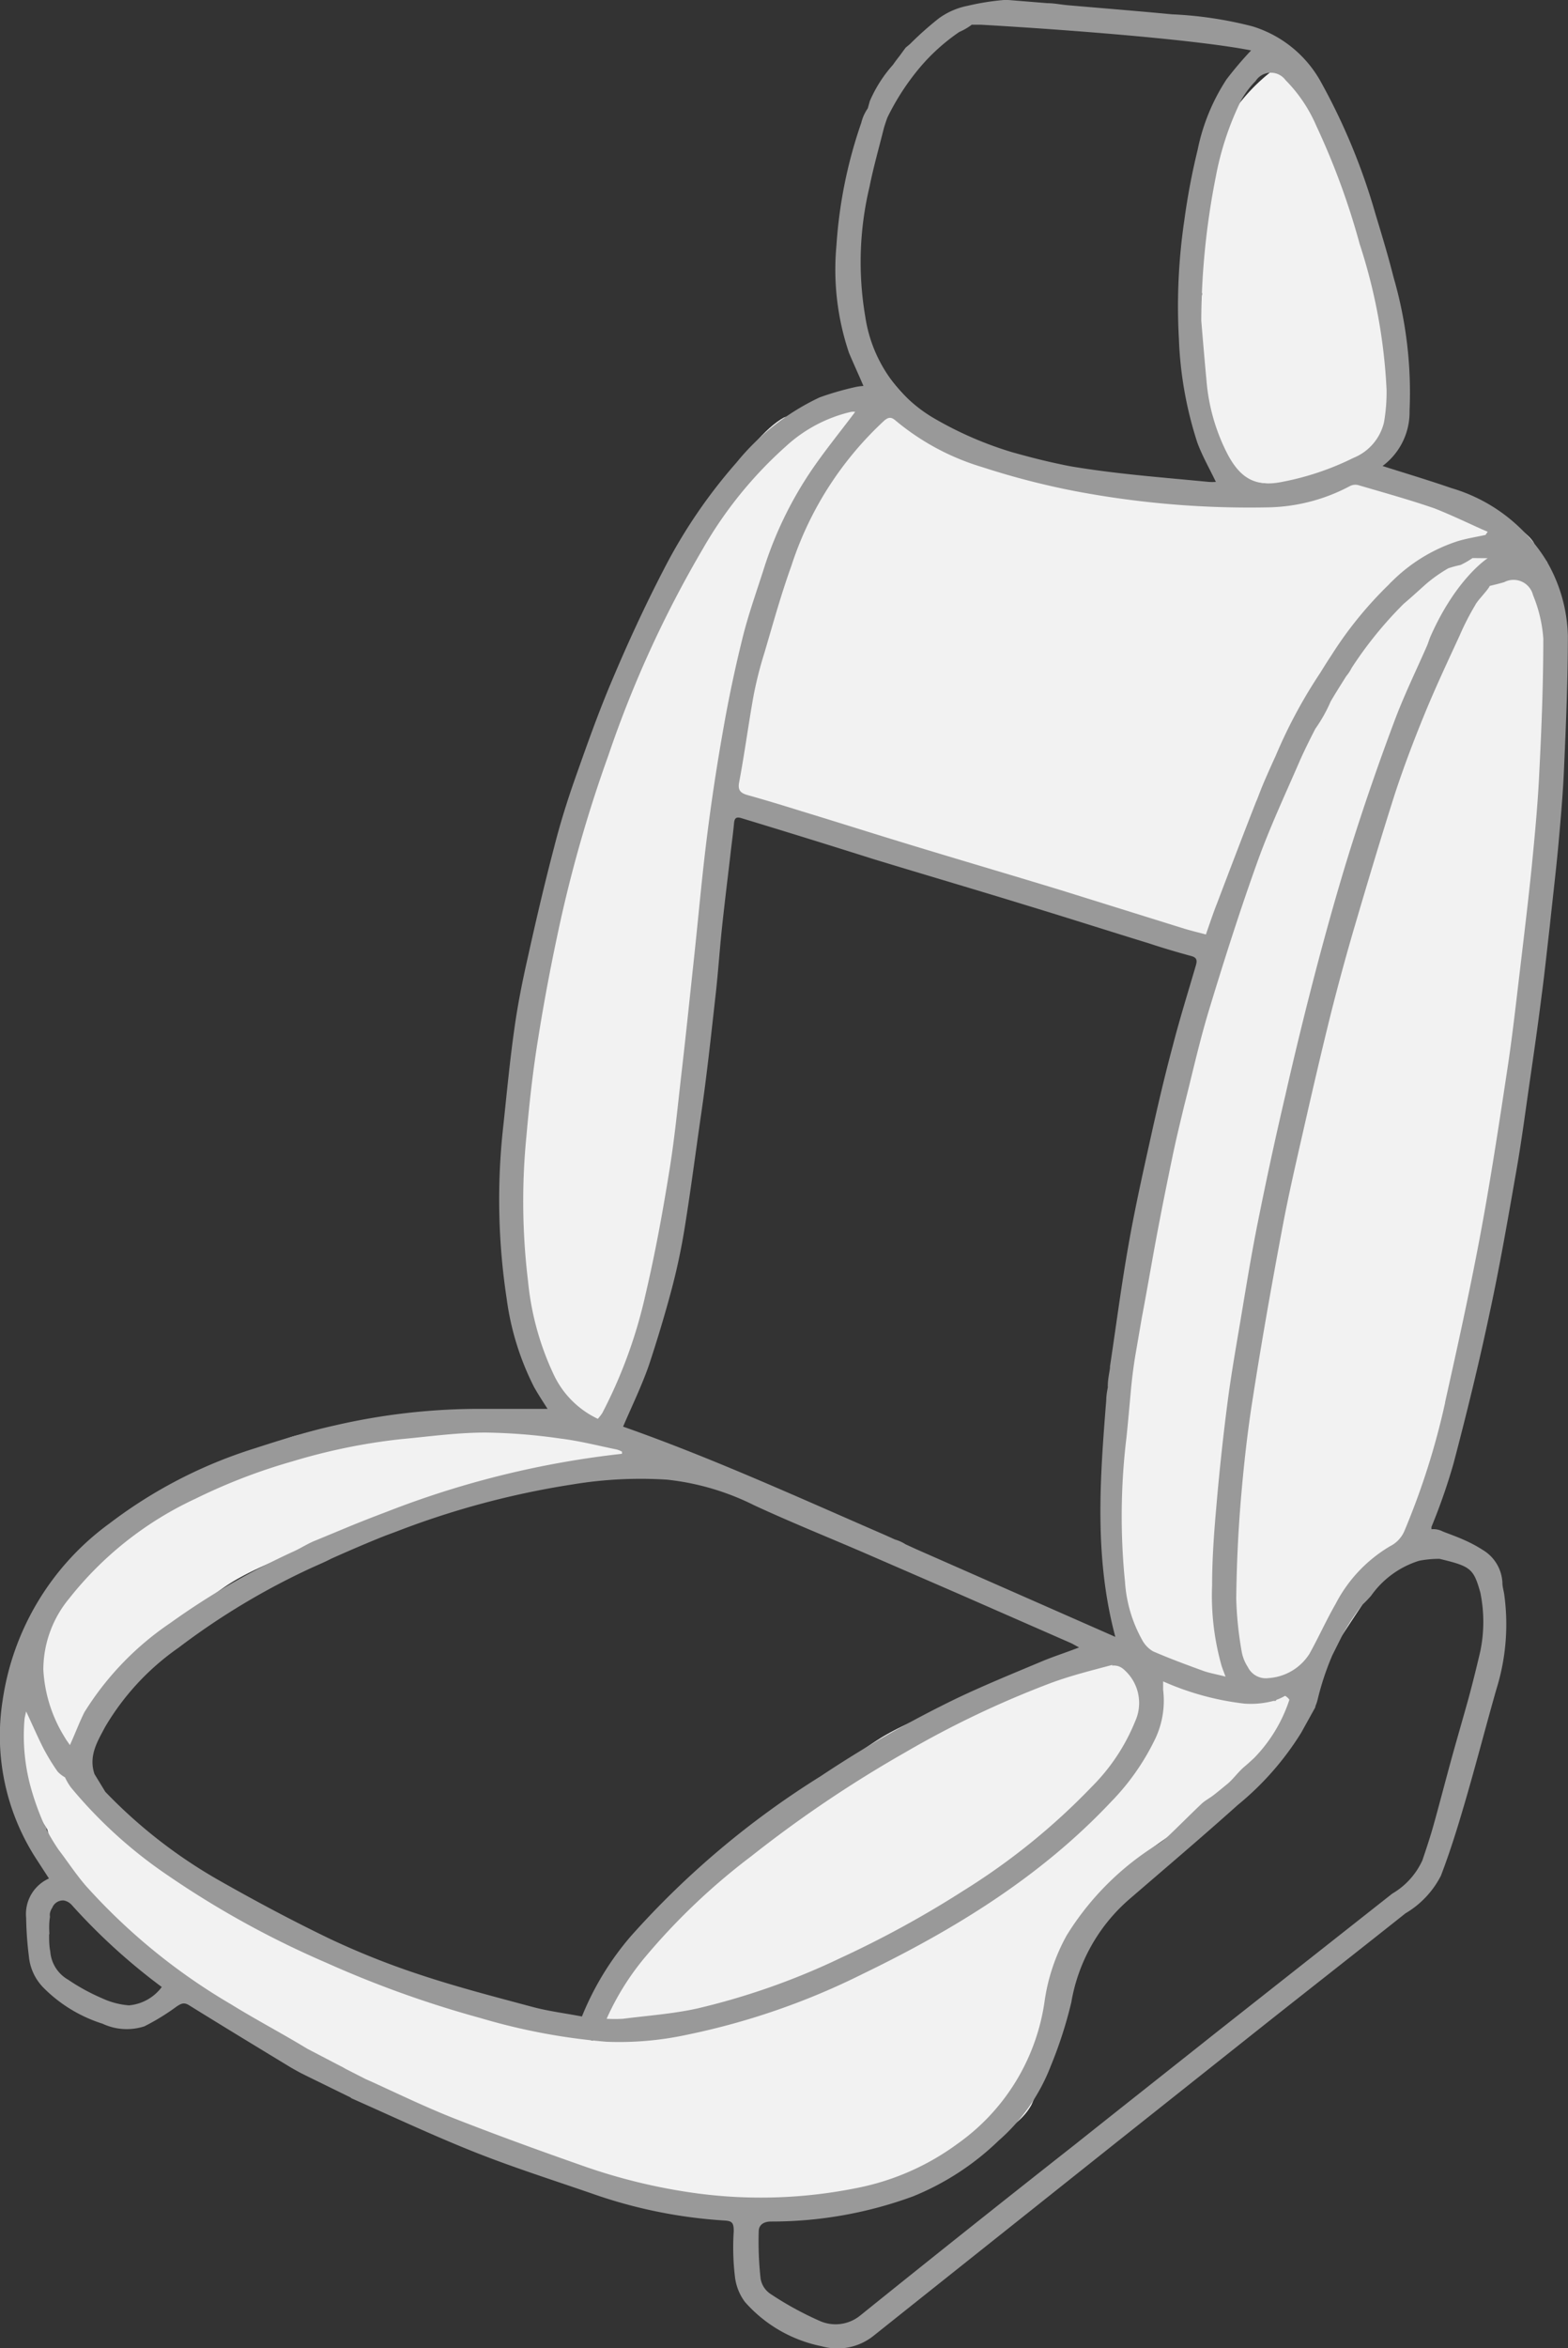
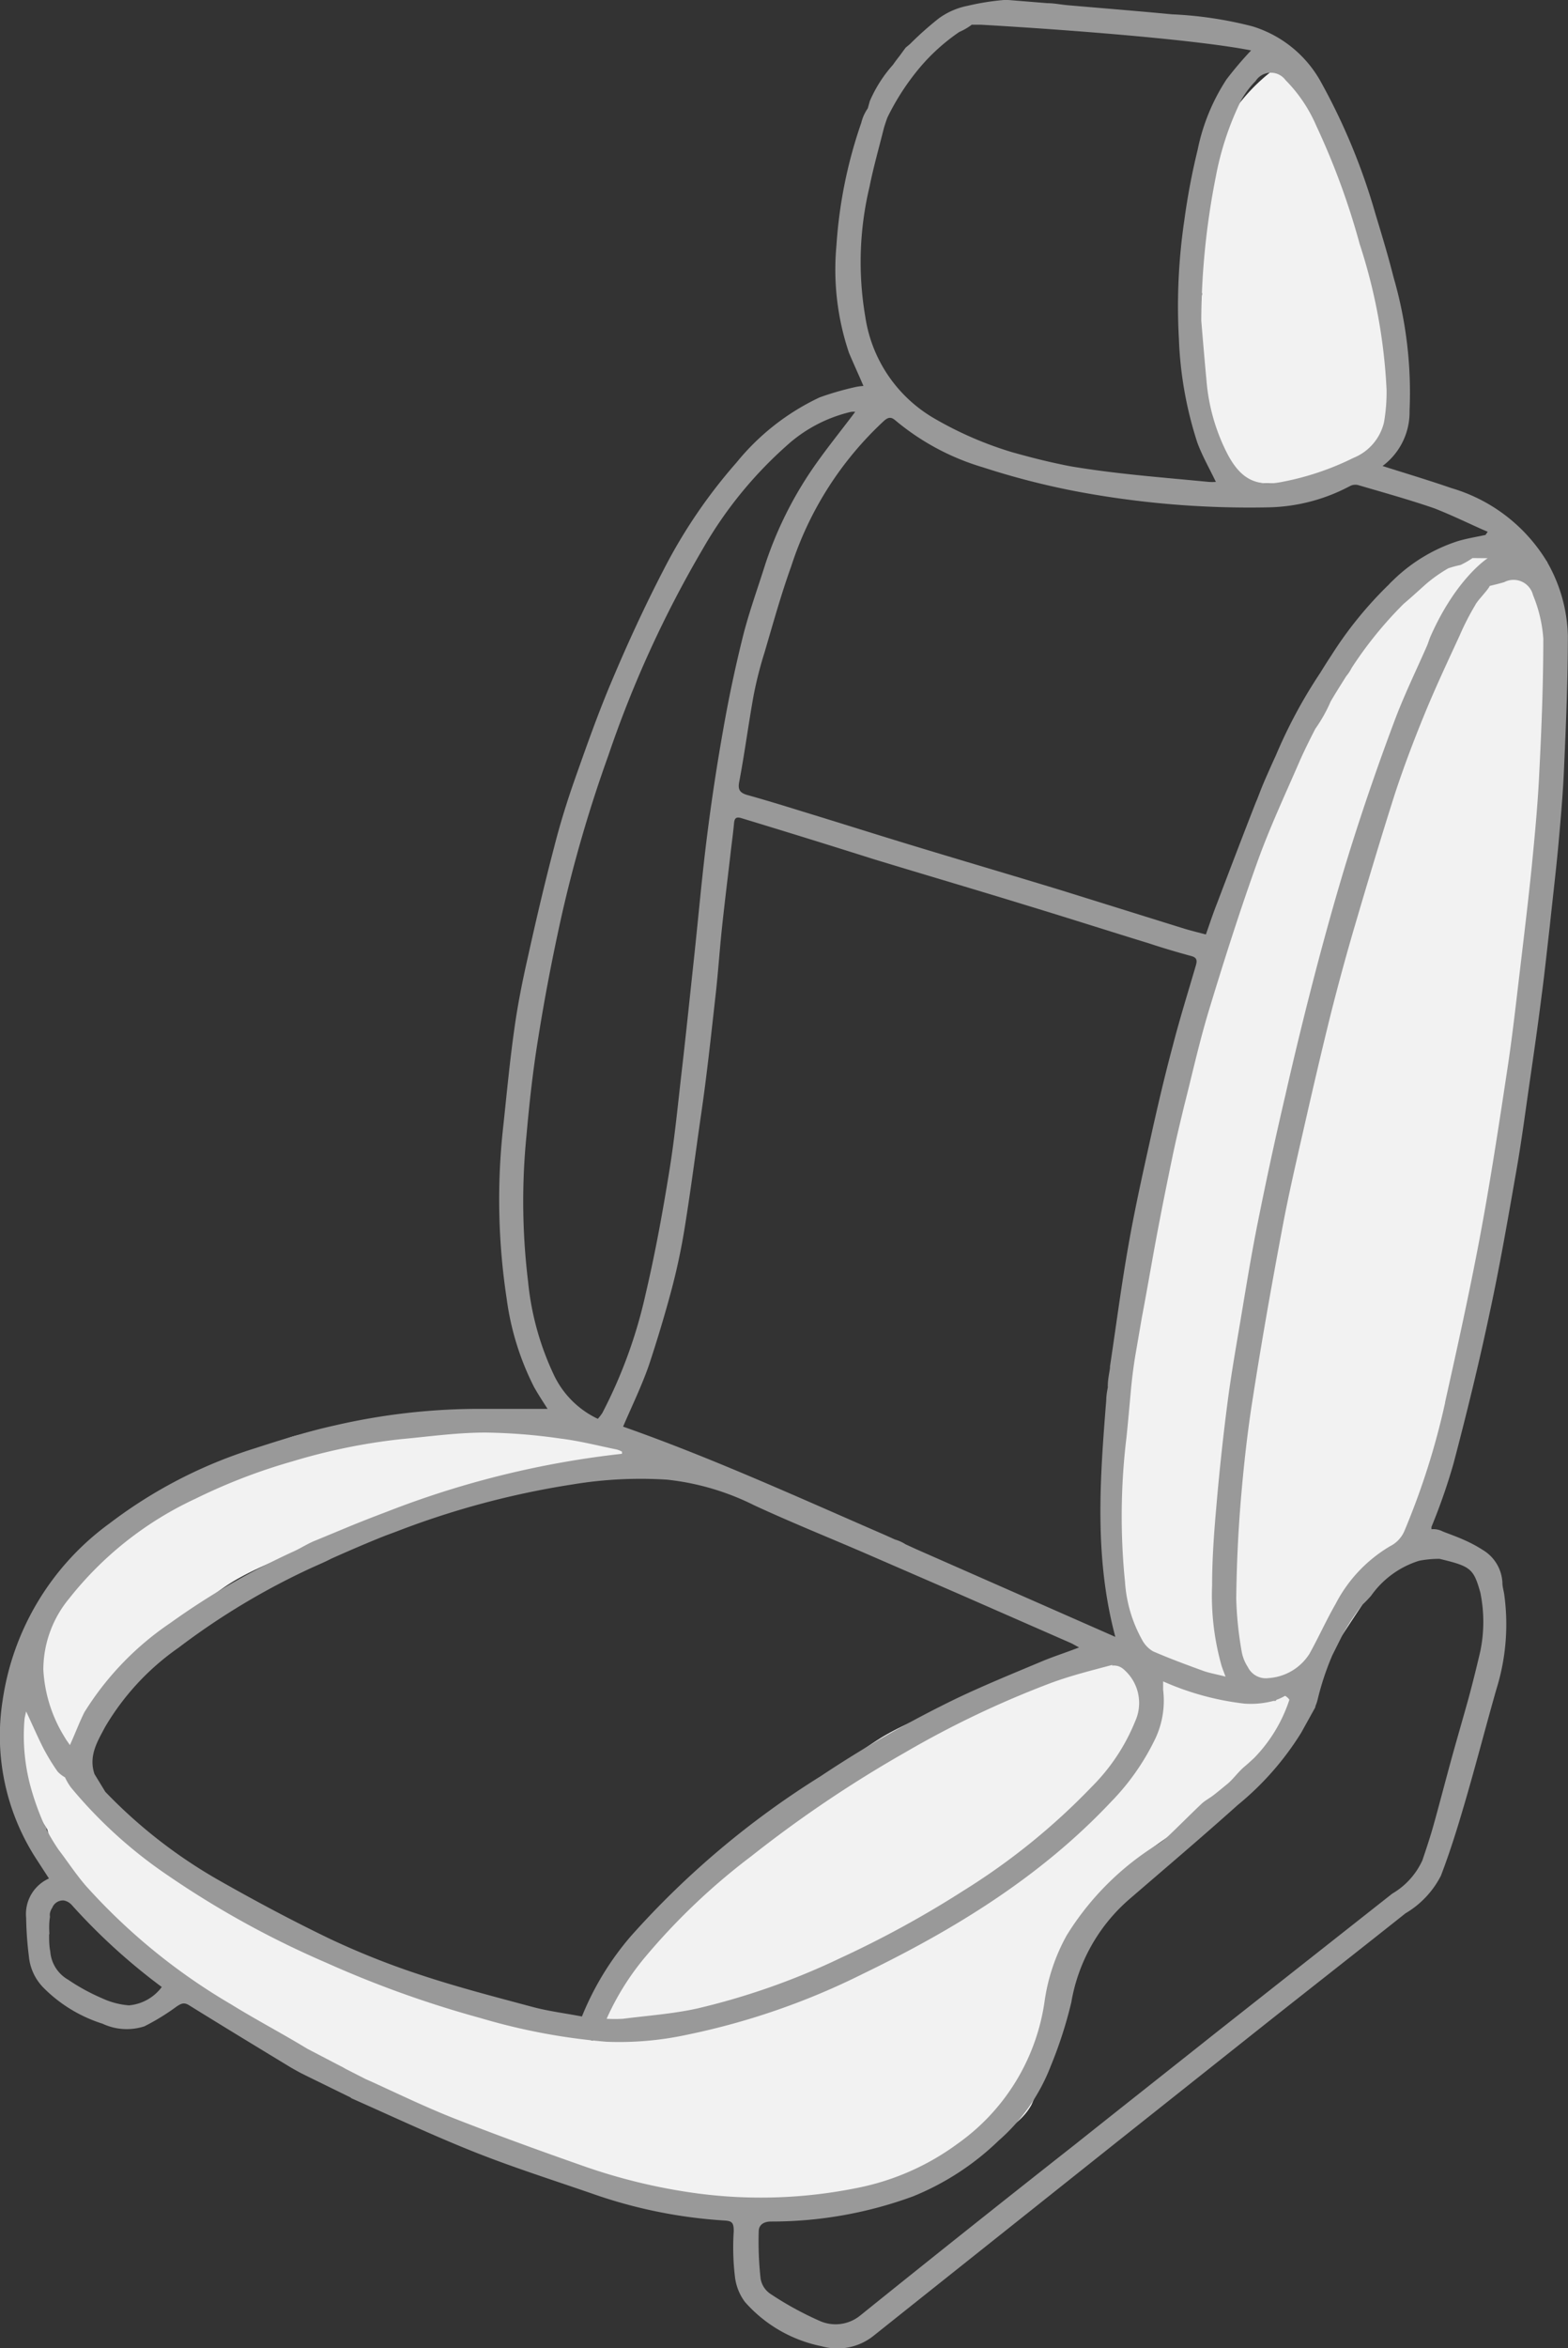
<svg xmlns="http://www.w3.org/2000/svg" viewBox="0 0 108.56 162.51">
  <rect x="0" y="0" width="108.56" height="162.51" fill="#333333" stroke="none" />
  <defs>
    <style>.cls-1{fill:#f2f2f2;}.cls-2{fill:#999;}</style>
  </defs>
  <title>Asset 1</title>
  <g id="Layer_2" data-name="Layer 2">
    <g id="Layer_1-2" data-name="Layer 1">
      <path class="cls-1" d="M89.22,4.15s-8.24,4.16-6,16.19c0,0-1.79,12.91,4.21,13.1l6,.2a3.07,3.07,0,0,1,3.84,0s4.63,2.27,5.61,2,.66,2.13,0,1.8-5.39,2.58-6.28,3.59-9,12.21-10.44,18.74-8.08,22.77-9,37.47.89,15.93.89,16.61c0,0-13,3.87-17.13,6.46s-19.06,14.19-19.87,20.92c0,0-14.31-4.85-20.56-7.26s-14.4-9.18-15.4-11.82c0,0,4.54-8.35,10.57-12.4s27.14-8.43,30.42-8.55S41.5,99,40,98.55s-17,0-19.74.87S3.8,106.33,1.56,115.9c0,0-.95,6.81,1.71,10.69l1,3.68,8.53,7.48s18.08,11.79,27.82,13,16.54,3.74,20.8.9,8.6-3.41,10-6a27.81,27.81,0,0,0,2.29-9.37c.14-2.31,3.77-6.56,5.77-8.16s8.75-5.54,9.58-6.82,2.46-6,3.85-8.11,3.57-5.53,4.89-6.38c0,0,4.53-15,5.78-22.74s5.94-36.56,3.52-45.21l-2.12-.72s-1.8-3.44-10.62-5.83c0,0,2.32,0,2.54-5.24S91.57,5.32,89.22,4.15Z" />
-       <path class="cls-1" d="M94.31,32.28s10.47,2.95,11.87,5.26-21.46,29-21.46,29L50.47,55.47s-3.88,39-9.12,44c0,0-5.28-3.9-5.84-13.32S37.91,65.94,39,59.66,49.05,31.77,54.28,28.89l7.41-2.59s4.79,6.28,10.93,6.58,9.27,1.34,10.47,1.34S92.9,32.29,94.31,32.28Z" />
      <path class="cls-2" d="M3.39,130l-.85-1.31a15.66,15.66,0,0,1-2.36-11,18.42,18.42,0,0,1,7.4-12.26,32.63,32.63,0,0,1,10-5.18c1.86-.6,3.72-1.19,5.63-1.61a44.46,44.46,0,0,1,9.89-1.14c1.61,0,3.22,0,4.81,0-.28-.44-.65-1-.94-1.52a19,19,0,0,1-1.89-6.1,45.61,45.61,0,0,1-.23-12c.24-2.25.45-4.5.77-6.74.23-1.65.56-3.29.93-4.92.56-2.53,1.15-5.06,1.81-7.57.4-1.58.88-3.13,1.42-4.67.83-2.35,1.66-4.71,2.64-7,1.08-2.56,2.25-5.09,3.53-7.56A36.27,36.27,0,0,1,51,32a16.39,16.39,0,0,1,5.75-4.5,20.54,20.54,0,0,1,2.5-.72,3.8,3.8,0,0,1,.53-.07c-.34-.8-.68-1.53-1-2.29A18,18,0,0,1,57.91,17,32.21,32.21,0,0,1,59.63,8.5a2.93,2.93,0,0,1,.45-1L60.22,7a9.25,9.25,0,0,1,1.6-2.51c.16-.23.32-.44.47-.63h0l.41-.56L63,3.05a22.79,22.79,0,0,1,2-1.78A5.06,5.06,0,0,1,67,.4l0,0h0A17.35,17.35,0,0,1,69.5,0h.07a1,1,0,0,1,.24,0l2.71.22h0c.46,0,.93.1,1.39.14,2.41.21,4.82.4,7.22.63a27,27,0,0,1,5.57.83,8.12,8.12,0,0,1,4.69,3.74,43.31,43.31,0,0,1,3.84,9.25c.44,1.45.88,2.9,1.25,4.37a28.58,28.58,0,0,1,1.11,9.24,4.64,4.64,0,0,1-1.87,3.83c1.67.53,3.24,1,4.77,1.53a11.51,11.51,0,0,1,6.56,5,10.78,10.78,0,0,1,1.5,5.2c0,3-.12,6-.26,9.07-.07,1.79-.23,3.57-.39,5.35s-.4,3.78-.6,5.68c-.19,1.64-.36,3.28-.58,4.92-.25,2-.54,4-.82,5.93s-.55,4-.9,6c-.58,3.31-1.15,6.63-1.86,9.91-.74,3.5-1.6,7-2.5,10.42a40.9,40.9,0,0,1-1.53,4.4.77.77,0,0,0,0,.17,1.41,1.41,0,0,1,.79.16h0c.49.19,1,.37,1.46.58a9.14,9.14,0,0,1,1.31.7h0a2.79,2.79,0,0,1,1.35,2.28h0c0,.25.08.51.12.76a15.07,15.07,0,0,1-.54,6.6c-.75,2.63-1.43,5.28-2.2,7.9-.49,1.68-1,3.33-1.64,5a6.39,6.39,0,0,1-2.45,2.6c-3.26,2.59-6.53,5.15-9.79,7.73l-10.21,8.11L63.2,159.48l-2.71,2.16a4,4,0,0,1-3.61.73,9.58,9.58,0,0,1-5.31-3.07,3.63,3.63,0,0,1-.69-1.77,17.13,17.13,0,0,1-.08-3.12c0-.58-.11-.71-.65-.74A33.83,33.83,0,0,1,41,151.81c-2.72-.94-5.46-1.81-8.13-2.87-2.89-1.15-5.7-2.47-8.54-3.73,0,0,0,0-.07-.06L21.3,143.7l-.4-.2-.14-.07h0c-.23-.13-.46-.25-.69-.39-2.34-1.42-4.68-2.84-7-4.28-.35-.21-.55-.09-.84.1A15.72,15.72,0,0,1,10,140.23a3.94,3.94,0,0,1-2.9-.18A10,10,0,0,1,3,137.55a3.56,3.56,0,0,1-1-2.16,24,24,0,0,1-.19-2.67A2.69,2.69,0,0,1,3.39,130ZM33.63,99.14c-2,0-3.94.28-5.91.46a41.33,41.33,0,0,0-7.46,1.53,39.79,39.79,0,0,0-6.73,2.59,24,24,0,0,0-8.73,6.89A7.74,7.74,0,0,0,3,115.54a9.84,9.84,0,0,0,1.5,4.72c.1.18.23.34.34.51.37-.81.65-1.57,1-2.27a20.51,20.51,0,0,1,5.95-6.18,51.15,51.15,0,0,1,8.64-5c.48-.23.94-.53,1.44-.72h0l2.41-1q1.18-.48,2.37-.93l.52-.2h0a64,64,0,0,1,15.89-3.86.83.83,0,0,0,0-.15,1.69,1.69,0,0,0-.37-.15c-1.28-.26-2.55-.59-3.85-.75A39.75,39.75,0,0,0,33.63,99.14Zm27.62,7.08h0l.71.32a2.92,2.92,0,0,1,.38.14,2.37,2.37,0,0,1,.35.19l.74.34h0l13.79,6.07c-1.48-5.53-1.06-10.94-.63-16.38h0s0-.38.11-.88c0,0,0-.06,0-.09a.14.14,0,0,1,0-.07h0c0-.39.1-.82.15-1.19v-.11c.42-2.78.78-5.57,1.27-8.34.42-2.41.95-4.8,1.48-7.19.49-2.22,1-4.43,1.59-6.63.48-1.87,1.06-3.72,1.6-5.57.1-.34.1-.56-.32-.67-1-.27-2-.57-2.94-.88-2.83-.87-5.64-1.77-8.47-2.63-3.54-1.09-7.09-2.13-10.63-3.21Q55.88,58,51.33,56.62c-.36-.11-.48,0-.51.36-.07.76-.18,1.51-.26,2.26-.2,1.7-.41,3.4-.59,5.11-.15,1.45-.25,2.91-.41,4.37-.31,2.76-.6,5.52-1,8.27s-.73,5.35-1.16,8c-.23,1.43-.53,2.84-.9,4.24-.47,1.76-1,3.52-1.57,5.24-.5,1.44-1.17,2.81-1.79,4.26C49.31,100.9,55.26,103.62,61.25,106.22Zm15.76,9c-1.43.38-2.87.74-4.25,1.25a67.22,67.22,0,0,0-10.1,4.81A84.89,84.89,0,0,0,52,128.47a44.89,44.89,0,0,0-7.36,7A18.11,18.11,0,0,0,42,139.71a10.57,10.57,0,0,0,1.13,0c1.71-.22,3.45-.34,5.13-.71a48.71,48.71,0,0,0,9.94-3.5,70.93,70.93,0,0,0,8.51-4.66,45.86,45.86,0,0,0,8.88-7.19,13.59,13.59,0,0,0,3-4.52,3.07,3.07,0,0,0-.86-3.66A1,1,0,0,0,77,115.27ZM43.67,134a60.21,60.21,0,0,1,13.15-11.08,79.27,79.27,0,0,1,9.3-5.33c1.94-.93,3.95-1.75,5.93-2.58.84-.36,1.71-.63,2.66-1-.27-.14-.44-.25-.63-.33l-7.62-3.34-6.61-2.87c-2.55-1.1-5.14-2.14-7.66-3.31a17.68,17.68,0,0,0-6-1.76,28.72,28.72,0,0,0-6.55.33A58.52,58.52,0,0,0,27.42,106l-.73.27c-1.77.7-3.76,1.6-3.76,1.6h0c-.44.23-.9.42-1.36.63a49.44,49.44,0,0,0-9.21,5.53,17.51,17.51,0,0,0-5.08,5.48c-.53,1-1.16,2-.74,3.26h0L7.29,124h0a34.64,34.64,0,0,0,8,6.2c2.49,1.41,5,2.75,7.6,4a54.75,54.75,0,0,0,6.22,2.47c2.56.85,5.19,1.53,7.8,2.23,1.1.29,2.23.43,3.38.65A19.9,19.9,0,0,1,43.67,134ZM58.89,28.51a10,10,0,0,0-4.47,2.37A28.43,28.43,0,0,0,48.65,38a77.06,77.06,0,0,0-6.53,14.28A93.89,93.89,0,0,0,38.81,63.7c-.59,2.69-1.11,5.39-1.54,8.1-.37,2.25-.62,4.52-.82,6.79a46,46,0,0,0,.11,10.09,19.52,19.52,0,0,0,1.74,6.37,6.38,6.38,0,0,0,3.09,3.14,3.6,3.6,0,0,0,.31-.4,33.5,33.5,0,0,0,3-8.24c.66-2.81,1.18-5.66,1.64-8.51.38-2.33.6-4.68.87-7,.3-2.61.57-5.22.85-7.83s.53-5.45.87-8.17.72-5.19,1.18-7.77q.57-3.22,1.37-6.4c.42-1.62,1-3.22,1.5-4.81A26.28,26.28,0,0,1,56,32.82c1-1.51,2.15-2.9,3.21-4.32A1.06,1.06,0,0,0,58.89,28.51Zm15.72,3.84c3,.48,6,.7,9.07,1a4.17,4.17,0,0,0,.5,0c-.45-.94-.94-1.79-1.28-2.71a26.25,26.25,0,0,1-1.28-7.2A40.61,40.61,0,0,1,82,15.22a46.78,46.78,0,0,1,.92-4.86,13.93,13.93,0,0,1,2-4.87,25.14,25.14,0,0,1,1.7-2C83,2.77,74.2,2.07,67.89,1.71h-.61a4.07,4.07,0,0,1-.86.5,13.59,13.59,0,0,0-2.74,2.47,16.89,16.89,0,0,0-2.24,3.45c-.16.44-.24.72-.24.72l-.08,0s0,0,.08,0c-.35,1.4-.73,2.73-1,4.08a22.41,22.41,0,0,0-.29,9A9.79,9.79,0,0,0,64.76,29a25,25,0,0,0,5.33,2.3c.94.26,2,.55,3.29.82C73.79,32.21,74.2,32.29,74.61,32.35Zm21.21-3.12A12.26,12.26,0,0,0,96,27a38.15,38.15,0,0,0-1.86-10.1,50.76,50.76,0,0,0-3-8.18A10.27,10.27,0,0,0,89,5.54a1.26,1.26,0,0,0-2.07.07,6.2,6.2,0,0,0-1,1.33,20.65,20.65,0,0,0-1.76,5.32,52,52,0,0,0-1,9.94c.08.94.21,2.53.36,4.12A13.48,13.48,0,0,0,85,31.45c.87,1.63,1.91,2.29,3.81,1.89a19.06,19.06,0,0,0,4.89-1.65A3.53,3.53,0,0,0,95.82,29.23Zm6.76,7.39c-1.09-.49-2.15-1-3.27-1.44-1.74-.6-3.51-1.09-5.28-1.61a.81.81,0,0,0-.57.07,12.5,12.5,0,0,1-5.57,1.47A64.72,64.72,0,0,1,74.49,34a53.39,53.39,0,0,1-6.44-1.66A16.91,16.91,0,0,1,62,29.1c-.29-.25-.48-.24-.77,0a23.58,23.58,0,0,0-6.44,10.06c-.72,2-1.27,4-1.86,6a26.85,26.85,0,0,0-.76,3c-.36,2-.62,4-1,6-.09.5.08.71.54.85,1.29.36,2.57.75,3.85,1.15,2.43.74,4.85,1.51,7.28,2.25,3.54,1.08,7.09,2.12,10.63,3.2L82,64.27c.5.15,1,.27,1.49.4.27-.77.5-1.47.77-2.15.89-2.34,1.78-4.68,2.69-7h0l.09-.21.24-.62c.13-.33.27-.66.42-1s.41-.93.62-1.38h0a34.51,34.51,0,0,1,3.09-5.75c.46-.75.75-1.18.75-1.18h0a26.76,26.76,0,0,1,4-4.93l.07-.08h0l.31-.3a11.46,11.46,0,0,1,4.39-2.62c.63-.19,1.28-.29,1.92-.43l.15-.22Zm-.63,2a5.76,5.76,0,0,1-.83.48,7,7,0,0,0-.85.23,10.13,10.13,0,0,0-1.52,1.07c-.52.46-1,.91-1.56,1.38a27.08,27.08,0,0,0-3.6,4.43,3,3,0,0,1-.38.58c-.38.6-.75,1.19-1.08,1.75a10.36,10.36,0,0,1-1.06,1.89C90.38,51.76,90,52.63,90,52.63c-1,2.31-2.06,4.57-2.91,6.92-1.21,3.36-2.3,6.78-3.34,10.2C83.06,72,82.57,74.23,82,76.47c-.29,1.2-.58,2.4-.83,3.6-.39,1.88-.77,3.76-1.12,5.64s-.65,3.66-1,5.5l-.45,2.62h0s-.19,1.1-.31,2.47c-.1,1.08-.19,2.13-.3,3.18a45.37,45.37,0,0,0-.1,10,9.51,9.51,0,0,0,1.18,4,2,2,0,0,0,.76.8c1.15.5,2.32.93,3.5,1.36.46.16,1,.25,1.52.39-.13-.35-.23-.59-.3-.84a17.8,17.8,0,0,1-.63-5.48c0-1.8.13-3.61.29-5.41q.31-3.64.78-7.26c.25-1.93.59-3.84.91-5.75.37-2.21.73-4.43,1.17-6.63.6-3,1.23-5.92,1.92-8.86q1.06-4.67,2.28-9.29c.74-2.78,1.52-5.55,2.39-8.29s1.85-5.57,2.88-8.31c.66-1.77,1.49-3.47,2.25-5.2.1-.23.17-.49.27-.71h0c1.78-4,3.94-5.37,3.94-5.37Zm-1.9,58.42c.85-3.8,1.69-7.6,2.41-11.43s1.3-7.65,1.88-11.48c.35-2.26.6-4.53.87-6.79.29-2.46.59-4.91.84-7.37.21-2.16.42-4.32.52-6.48.16-3.1.28-6.2.28-9.3a9.56,9.56,0,0,0-.71-3,1.39,1.39,0,0,0-2-.9c-.38.11-.76.2-1,.26-.11.28-.85,1-1,1.32A18.16,18.16,0,0,0,101.05,44c-.84,1.82-1.69,3.63-2.45,5.49s-1.4,3.56-2,5.37c-1,3.13-1.94,6.29-2.87,9.45q-.84,2.88-1.58,5.81c-.64,2.57-1.24,5.16-1.83,7.75-.55,2.42-1.12,4.85-1.57,7.29-.72,3.83-1.4,7.67-2,11.52-.37,2.31-.63,4.64-.83,7s-.3,4.63-.33,6.95a24.54,24.54,0,0,0,.37,3.62,2.86,2.86,0,0,0,.43,1.11,1.39,1.39,0,0,0,1.46.77,3.63,3.63,0,0,0,2.81-1.68c.63-1.13,1.16-2.32,1.81-3.45a9.93,9.93,0,0,1,3.78-4,2.1,2.1,0,0,0,1-1.09A51.28,51.28,0,0,0,100.05,97.08ZM52.66,157.69a1.58,1.58,0,0,0,.67,1.05,22.47,22.47,0,0,0,3.36,1.85,2.7,2.7,0,0,0,2.86-.34q7.45-6,14.94-11.89c3.29-2.62,6.6-5.23,9.9-7.85l12-9.46a5.14,5.14,0,0,0,2.09-2.31c.27-.8.54-1.61.77-2.43.4-1.43.77-2.86,1.16-4.29s.85-3,1.25-4.44c.3-1.1.57-2.2.83-3.31a10.09,10.09,0,0,0,0-4.06c-.47-1.66-.66-1.81-2.82-2.33a7.25,7.25,0,0,0-1.41.13,6.39,6.39,0,0,0-3.33,2.42,7.23,7.23,0,0,1-.61.63,14.57,14.57,0,0,0-1.38,2.1l-.7,1.4,0,0a18.92,18.92,0,0,0-1,3h0a2.88,2.88,0,0,1-.17.52h0l0,.06-.06.11-.92,1.66,0,0s0,0,0,0a20.17,20.17,0,0,1-4.39,5c-2.48,2.22-5,4.36-7.53,6.54a12.13,12.13,0,0,0-4,7.13A29.58,29.58,0,0,1,72.74,143a13.08,13.08,0,0,1-3.61,5.15A18.5,18.5,0,0,1,63.21,152a28.39,28.39,0,0,1-9.82,1.74c-.52,0-.86.23-.86.69A23.13,23.13,0,0,0,52.66,157.69ZM16,138.71c1.73,1.07,3.51,2,5.27,3.07h0L23.61,143a2.69,2.69,0,0,1,.29.16l1.41.72h0l.34.15c1.91.87,3.81,1.79,5.76,2.56,2.88,1.13,5.79,2.19,8.7,3.21a39.77,39.77,0,0,0,8.21,2,33.52,33.52,0,0,0,10.9-.36,17.4,17.4,0,0,0,7.1-3.1,14.58,14.58,0,0,0,6-9.83,13.2,13.2,0,0,1,1.53-4.57,19.43,19.43,0,0,1,6.35-6.34,5,5,0,0,0,.68-.53c.78-.74,1.54-1.51,2.32-2.25.24-.22.55-.38.81-.58s.66-.53,1-.81.75-.84,1.16-1.18c.25-.21.48-.42.69-.62a10.41,10.41,0,0,0,2.41-4h0a.81.81,0,0,0-.3-.27h0a3.37,3.37,0,0,1-.61.28s0,.07-.07.07h-.12a6.14,6.14,0,0,1-2,.19h0a19.22,19.22,0,0,1-5.64-1.54c0,.25,0,.42,0,.59a6.15,6.15,0,0,1-.62,3.53,16.37,16.37,0,0,1-3,4.23c-4.88,5.18-10.83,8.82-17.17,11.89a49.52,49.52,0,0,1-12.25,4.23,22.12,22.12,0,0,1-5.5.47,43.14,43.14,0,0,1-8.72-1.64,73.57,73.57,0,0,1-10.66-3.82,64.45,64.45,0,0,1-11-6.06,31.93,31.93,0,0,1-6.69-6.07A3.87,3.87,0,0,1,4.5,123a2,2,0,0,1-.52-.41,14.48,14.48,0,0,1-1-1.65c-.4-.79-.75-1.61-1.17-2.5-.05.23-.09.37-.11.51a13.5,13.5,0,0,0,.37,4.52,18.38,18.38,0,0,0,1,2.83.5.5,0,0,1,.16.34A13.88,13.88,0,0,0,4.05,128h0c.63.83,1.2,1.7,1.88,2.49A41.93,41.93,0,0,0,16,138.71Zm-12.6-4.85c0,.4,0,.79.08,1.19A2.46,2.46,0,0,0,4.71,137a14.12,14.12,0,0,0,2.38,1.3,5.39,5.39,0,0,0,1.84.48,3.18,3.18,0,0,0,2.27-1.27A42.08,42.08,0,0,1,5,131.87a1.08,1.08,0,0,0-.32-.26,1,1,0,0,0-.27-.09.8.8,0,0,0-.79.5l-.06.1a1.08,1.08,0,0,0-.1.27.86.86,0,0,0,0,.27C3.39,133.06,3.4,133.46,3.42,133.86Z" />
    </g>
  </g>
</svg>